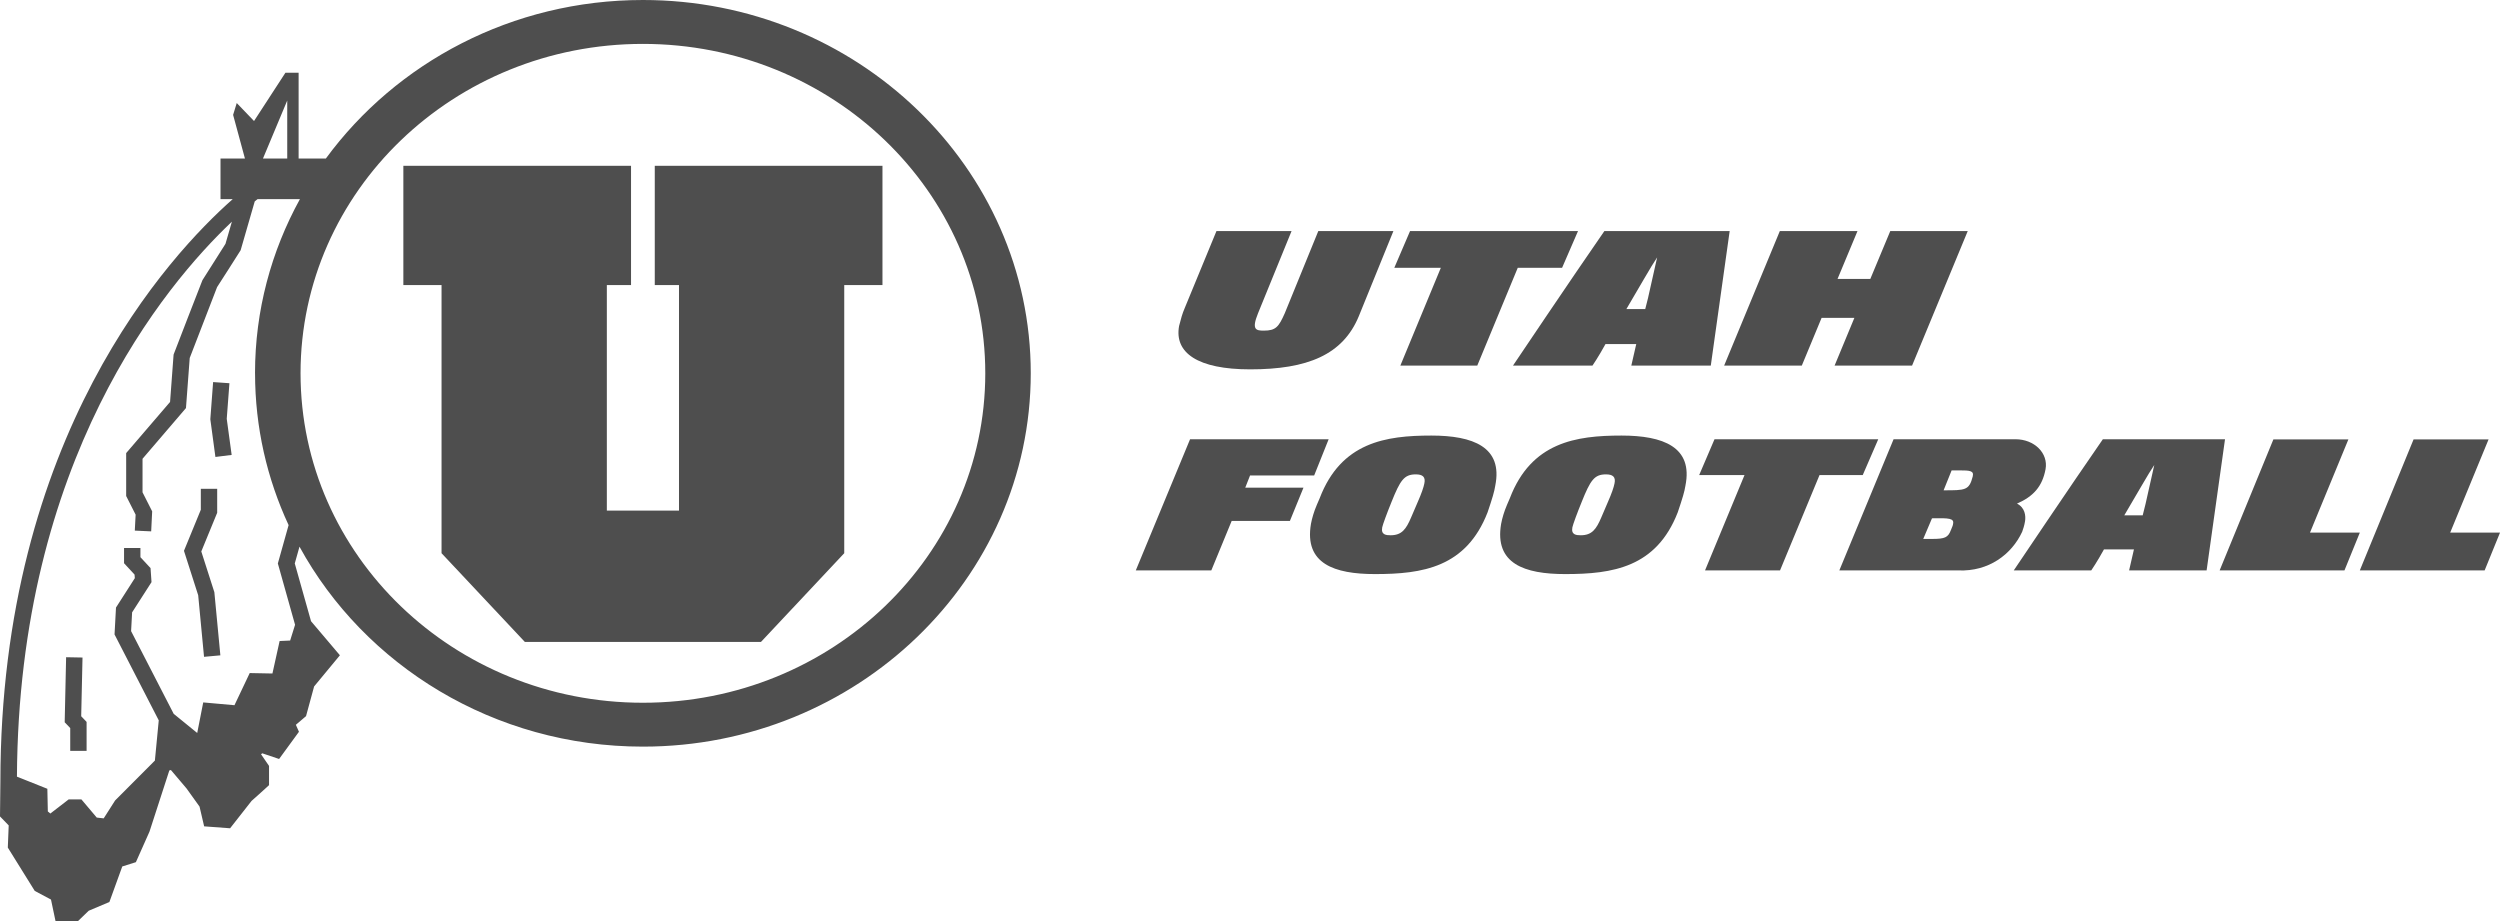
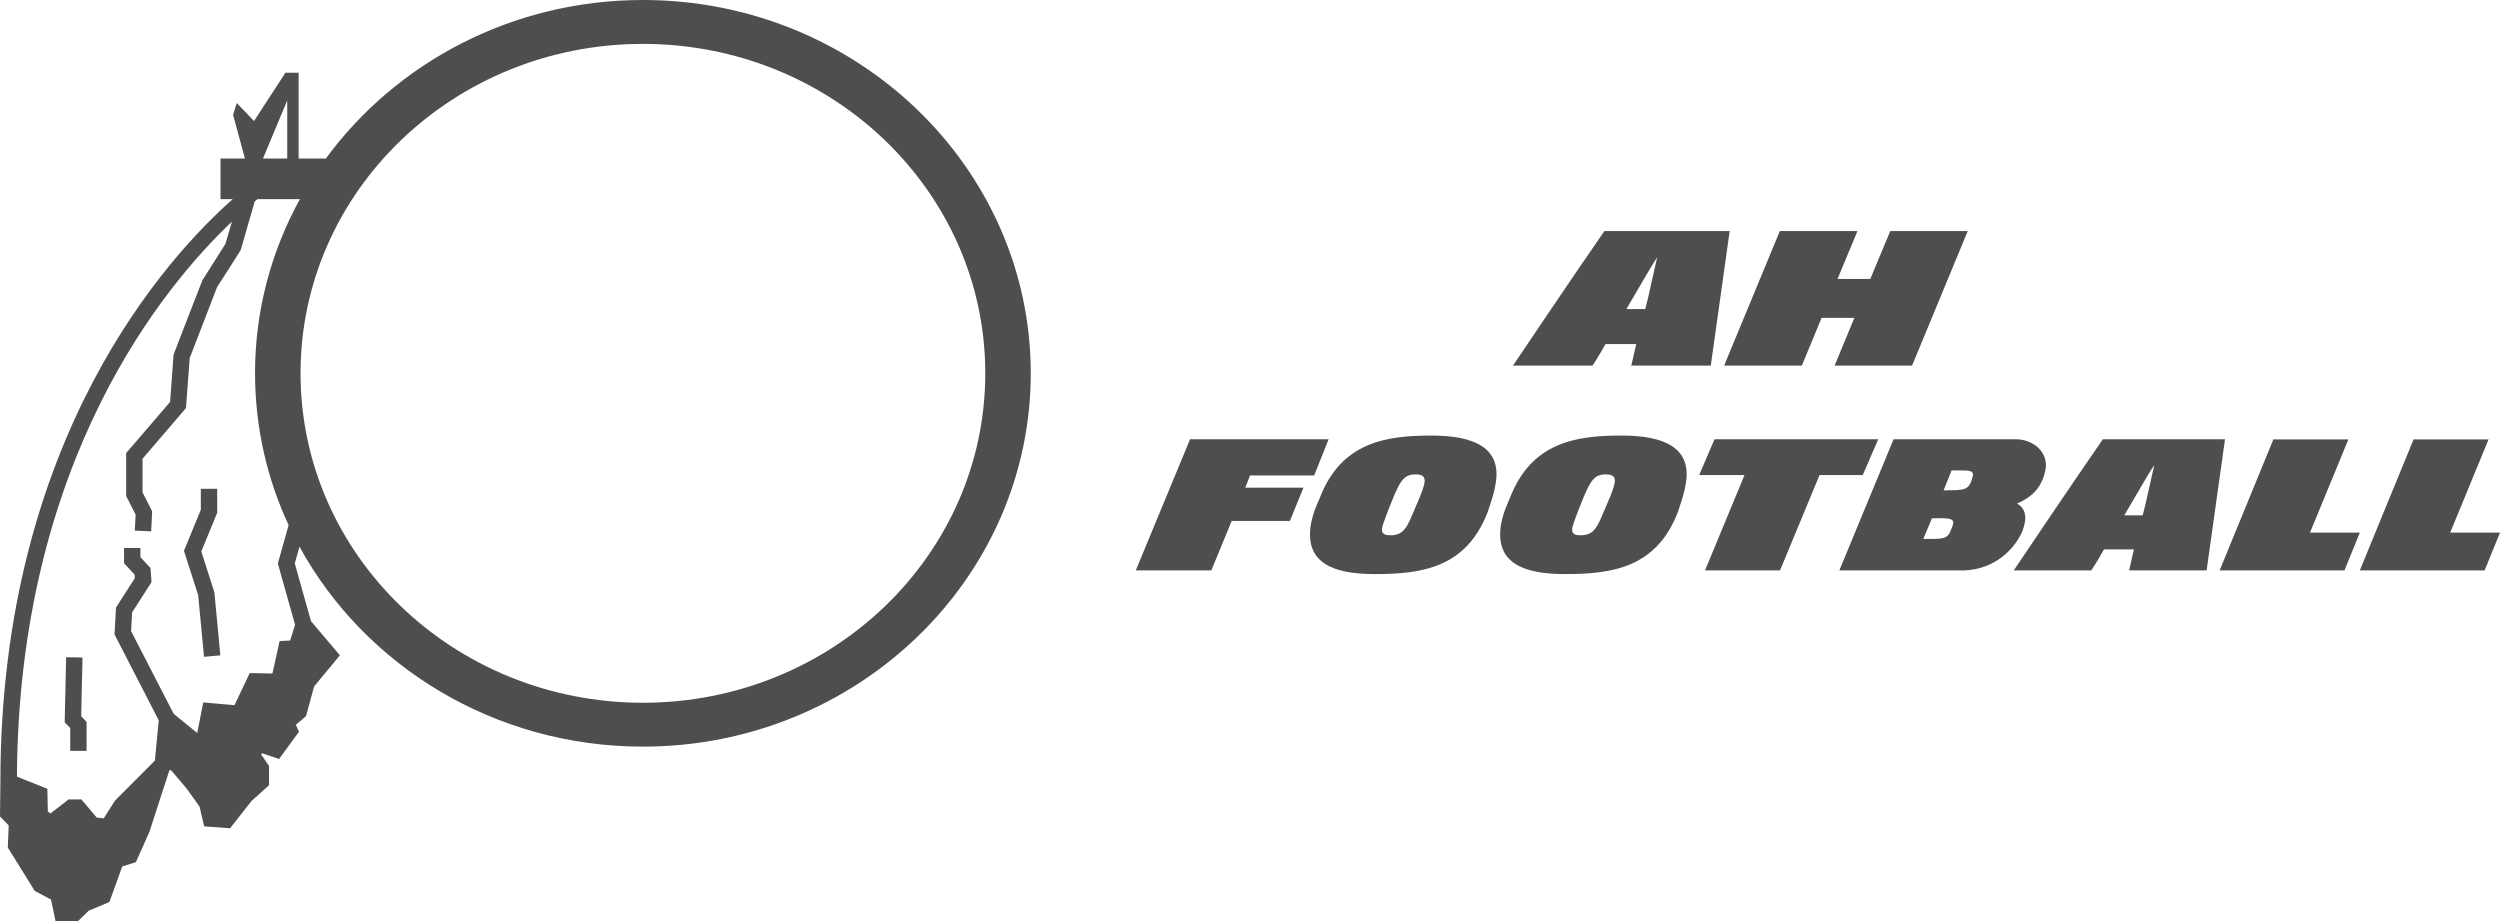
<svg xmlns="http://www.w3.org/2000/svg" width="152" height="56" viewBox="0 0 152 56" fill="none">
  <g clip-path="url(#clip0_269_187)">
-     <path d="M39.81 17.333H41.283V31.043H36.896V17.333H38.367V10.081H24.524V17.333H26.846V33.638L26.861 33.651L31.91 39.028H46.268L51.315 33.651L51.33 33.638V17.333H53.654V10.081H39.81V17.333Z" fill="#4E4E4E" />
-     <path d="M13.949 23.3L12.957 23.23L12.791 25.445L12.788 25.491L13.097 27.783L14.085 27.66C14.085 27.66 13.799 25.558 13.786 25.465C13.796 25.371 13.949 23.3 13.949 23.3Z" fill="#4E4E4E" />
    <path d="M12.238 33.531C12.35 33.257 13.205 31.176 13.205 31.176V29.721H12.21V30.992C12.144 31.148 11.185 33.49 11.185 33.49C11.185 33.49 12.021 36.102 12.05 36.192C12.06 36.292 12.405 39.935 12.405 39.935L13.398 39.845L13.033 36.005C13.033 36.005 12.331 33.814 12.239 33.53L12.238 33.531Z" fill="#4E4E4E" />
    <path d="M5.017 39.978L4.02 39.959L3.937 43.721L3.934 43.915C3.934 43.915 4.172 44.166 4.27 44.265V45.653H5.265V43.892C5.265 43.892 5.032 43.648 4.937 43.548C4.946 43.201 5.017 39.978 5.017 39.978Z" fill="#4E4E4E" />
    <path d="M39.089 0C31.133 0 24.086 3.812 19.813 9.637H18.156V4.423H17.354L15.445 7.358L14.394 6.264L14.173 6.985L14.892 9.637H13.407V12.109H14.148C10.311 15.497 0.026 26.538 0.024 47.527L0 49.639C0 49.639 0.375 50.029 0.529 50.185C0.517 50.479 0.475 51.533 0.475 51.533L2.114 54.169C2.114 54.169 2.835 54.552 3.1 54.693C3.16 54.979 3.375 56 3.375 56H4.744C4.744 56 5.29 55.473 5.394 55.373C5.542 55.309 6.651 54.842 6.651 54.842C6.651 54.842 7.302 53.044 7.434 52.681C7.679 52.604 8.262 52.42 8.262 52.42L9.088 50.566C9.104 50.526 10.023 47.684 10.295 46.844C10.339 46.831 10.342 46.831 10.39 46.816C10.67 47.147 11.342 47.941 11.344 47.941C11.344 47.944 11.99 48.848 12.132 49.041C12.167 49.192 12.412 50.242 12.412 50.242L13.99 50.359C13.99 50.359 15.29 48.701 15.295 48.695C15.301 48.699 16.201 47.881 16.201 47.881L16.357 47.737V46.567C16.357 46.567 16.06 46.133 15.872 45.859C15.907 45.829 15.912 45.826 15.944 45.8C16.22 45.893 16.969 46.146 16.969 46.146L18.176 44.492C18.176 44.492 18.024 44.148 17.988 44.068C18.215 43.871 18.607 43.541 18.607 43.541C18.607 43.541 19.049 41.913 19.098 41.736C19.216 41.593 20.666 39.841 20.666 39.841L18.911 37.77C18.692 36.992 17.98 34.457 17.922 34.257C17.946 34.174 18.066 33.749 18.209 33.238C22.16 40.46 30.036 45.395 39.088 45.395C52.09 45.395 62.67 35.211 62.67 22.695C62.67 10.18 52.092 0 39.089 0ZM17.464 6.111V9.637H15.989L17.464 6.111ZM15.507 22.696C15.507 25.981 16.237 29.105 17.547 31.927L16.928 34.134L16.893 34.258C16.893 34.258 17.872 37.741 17.94 37.987C17.89 38.148 17.747 38.605 17.641 38.945C17.517 38.951 17.001 38.974 17.001 38.974C17.001 38.974 16.675 40.446 16.564 40.949C16.139 40.942 15.183 40.922 15.183 40.922C15.183 40.922 14.462 42.437 14.255 42.877C13.798 42.834 12.356 42.707 12.356 42.707C12.356 42.707 12.104 43.998 11.991 44.565L10.56 43.4C10.472 43.231 8.08 38.588 7.971 38.373C7.982 38.187 8.023 37.419 8.032 37.232C8.151 37.049 9.212 35.394 9.212 35.394L9.153 34.54C9.153 34.54 8.698 34.053 8.538 33.877V33.317H7.542V34.244C7.542 34.244 8.03 34.771 8.181 34.935C8.188 35.028 8.19 35.065 8.197 35.152C8.051 35.375 7.052 36.939 7.052 36.939L6.964 38.574L9.652 43.798C9.604 44.285 9.441 45.99 9.417 46.243C9.199 46.463 6.999 48.668 6.999 48.668C6.999 48.668 6.519 49.422 6.305 49.756C6.117 49.737 6.025 49.727 5.883 49.709C5.693 49.486 4.948 48.602 4.948 48.602H4.177C4.177 48.602 3.425 49.182 3.062 49.462C2.986 49.4 2.969 49.386 2.908 49.336C2.903 49.039 2.879 47.958 2.879 47.958C2.879 47.958 1.468 47.395 1.03 47.221C1.129 27.982 9.994 17.365 14.099 13.478C13.898 14.177 13.724 14.775 13.709 14.825C13.642 14.936 12.307 17.037 12.307 17.037C12.265 17.12 10.578 21.497 10.578 21.497L10.554 21.562C10.554 21.562 10.36 24.162 10.34 24.439C10.152 24.659 7.671 27.548 7.671 27.548V30.157C7.671 30.157 8.155 31.11 8.246 31.291C8.236 31.484 8.196 32.261 8.196 32.261L9.192 32.307L9.252 31.09C9.252 31.09 8.75 30.099 8.666 29.933V27.894C8.875 27.65 11.307 24.811 11.307 24.811C11.307 24.811 11.524 21.897 11.535 21.766C11.584 21.642 13.195 17.461 13.199 17.456C13.206 17.459 14.596 15.269 14.596 15.269L14.632 15.211L15.488 12.245C15.549 12.195 15.604 12.151 15.658 12.109H18.234C16.493 15.272 15.505 18.875 15.505 22.696H15.507ZM39.089 42.727C27.593 42.727 18.273 33.757 18.273 22.696C18.273 11.635 27.593 2.669 39.089 2.669C50.586 2.669 59.905 11.637 59.905 22.696C59.905 33.755 50.584 42.727 39.089 42.727Z" fill="#4E4E4E" />
-     <path d="M82.614 19.229C81.645 21.574 79.496 22.457 76.01 22.457C72.825 22.457 71.389 21.453 71.689 19.818C71.812 19.349 71.868 19.109 72.046 18.694L73.961 14.048H78.527L76.49 19.043C76.078 20.058 76.368 20.102 76.846 20.102C77.57 20.102 77.748 19.872 78.115 19.043L80.153 14.048H84.719L82.614 19.229Z" fill="#4E4E4E" />
-     <path d="M94.974 16.284H92.279L89.818 22.229H85.141L87.602 16.284H84.773L85.731 14.049H95.943L94.974 16.284Z" fill="#4E4E4E" />
    <path d="M105.164 14.048L104.016 22.228H99.184L99.484 20.919H97.614C97.19 21.694 96.823 22.228 96.823 22.228H91.99C91.99 22.228 95.609 16.84 97.547 14.048H105.165H105.164ZM100.208 18.084L100.754 15.651C100.386 16.186 99.662 17.483 98.883 18.793H100.03L100.209 18.084H100.208Z" fill="#4E4E4E" />
    <path d="M119.639 14.048L116.254 22.228H111.543L112.746 19.327H110.753L109.55 22.228H104.828L108.214 14.048H112.936L111.722 16.96H113.715L114.929 14.048H119.639Z" fill="#4E4E4E" />
    <path d="M76.004 28.907L75.711 29.651H79.251L78.426 31.672H74.886L73.648 34.681H69.056L72.356 26.706H80.782L79.902 28.907H76.004Z" fill="#4E4E4E" />
    <path d="M83.603 34.904C81.128 34.904 79.293 34.277 79.706 31.852C79.771 31.502 79.891 31.098 80.064 30.693L80.238 30.289C81.541 26.886 84.255 26.482 87.024 26.482C89.554 26.482 91.389 27.174 90.911 29.534C90.857 29.886 90.737 30.289 90.445 31.151C89.142 34.5 86.491 34.904 83.603 34.904ZM84.603 30.523C84.353 31.13 84.07 31.895 84.038 32.065C83.951 32.523 84.288 32.544 84.548 32.544C85.231 32.544 85.493 32.171 85.796 31.459L86.198 30.523C86.427 30.002 86.556 29.63 86.6 29.396C86.688 28.991 86.491 28.842 86.079 28.842C85.374 28.842 85.135 29.193 84.603 30.522V30.523Z" fill="#4E4E4E" />
    <path d="M95.165 34.904C92.69 34.904 90.855 34.277 91.268 31.852C91.333 31.502 91.453 31.098 91.626 30.693L91.8 30.289C93.103 26.886 95.817 26.482 98.586 26.482C101.116 26.482 102.951 27.174 102.473 29.534C102.419 29.886 102.299 30.289 102.007 31.151C100.704 34.5 98.053 34.904 95.165 34.904ZM96.165 30.523C95.915 31.13 95.632 31.895 95.6 32.065C95.513 32.523 95.85 32.544 96.11 32.544C96.793 32.544 97.055 32.171 97.359 31.459L97.76 30.523C97.989 30.002 98.118 29.63 98.162 29.396C98.25 28.991 98.053 28.842 97.641 28.842C96.936 28.842 96.697 29.193 96.165 30.522V30.523Z" fill="#4E4E4E" />
    <path d="M113.253 28.886H110.626L108.226 34.681H103.666L106.066 28.886H103.309L104.242 26.706H114.198L113.254 28.886H113.253Z" fill="#4E4E4E" />
    <path d="M124.37 28.524C124.174 29.577 123.632 30.183 122.633 30.619C123.122 30.864 123.176 31.363 123.122 31.694C123.078 31.97 123.003 32.172 122.948 32.332C122.308 33.714 120.907 34.757 119.073 34.682H111.831L115.13 26.706H122.535C123.697 26.706 124.544 27.557 124.37 28.524ZM117.465 31.513L116.933 32.767H117.465C118.257 32.767 118.442 32.682 118.616 32.225C118.702 32.023 118.746 31.917 118.746 31.852C118.821 31.513 118.507 31.491 117.465 31.513ZM119.126 28.599H118.659L118.171 29.811C119.485 29.811 119.724 29.822 119.941 28.972C120.027 28.62 119.778 28.599 119.127 28.599H119.126Z" fill="#4E4E4E" />
    <path d="M135.281 26.706L134.162 34.681H129.45L129.743 33.405H127.92C127.507 34.159 127.148 34.681 127.148 34.681H122.436C122.436 34.681 125.965 29.428 127.854 26.706H135.281ZM130.449 30.64L130.981 28.269C130.623 28.79 129.917 30.056 129.157 31.332H130.276L130.449 30.64Z" fill="#4E4E4E" />
    <path d="M143.477 32.384L142.543 34.681H134.954L138.222 26.716H142.782L140.447 32.384H143.477Z" fill="#4E4E4E" />
    <path d="M152 32.384L151.066 34.681H143.477L146.745 26.716H151.305L148.971 32.384H152Z" fill="#4E4E4E" />
  </g>
  <defs>
    <clipPath id="clip0_269_187">
      <rect width="152" height="56" fill="white" />
    </clipPath>
  </defs>
</svg>